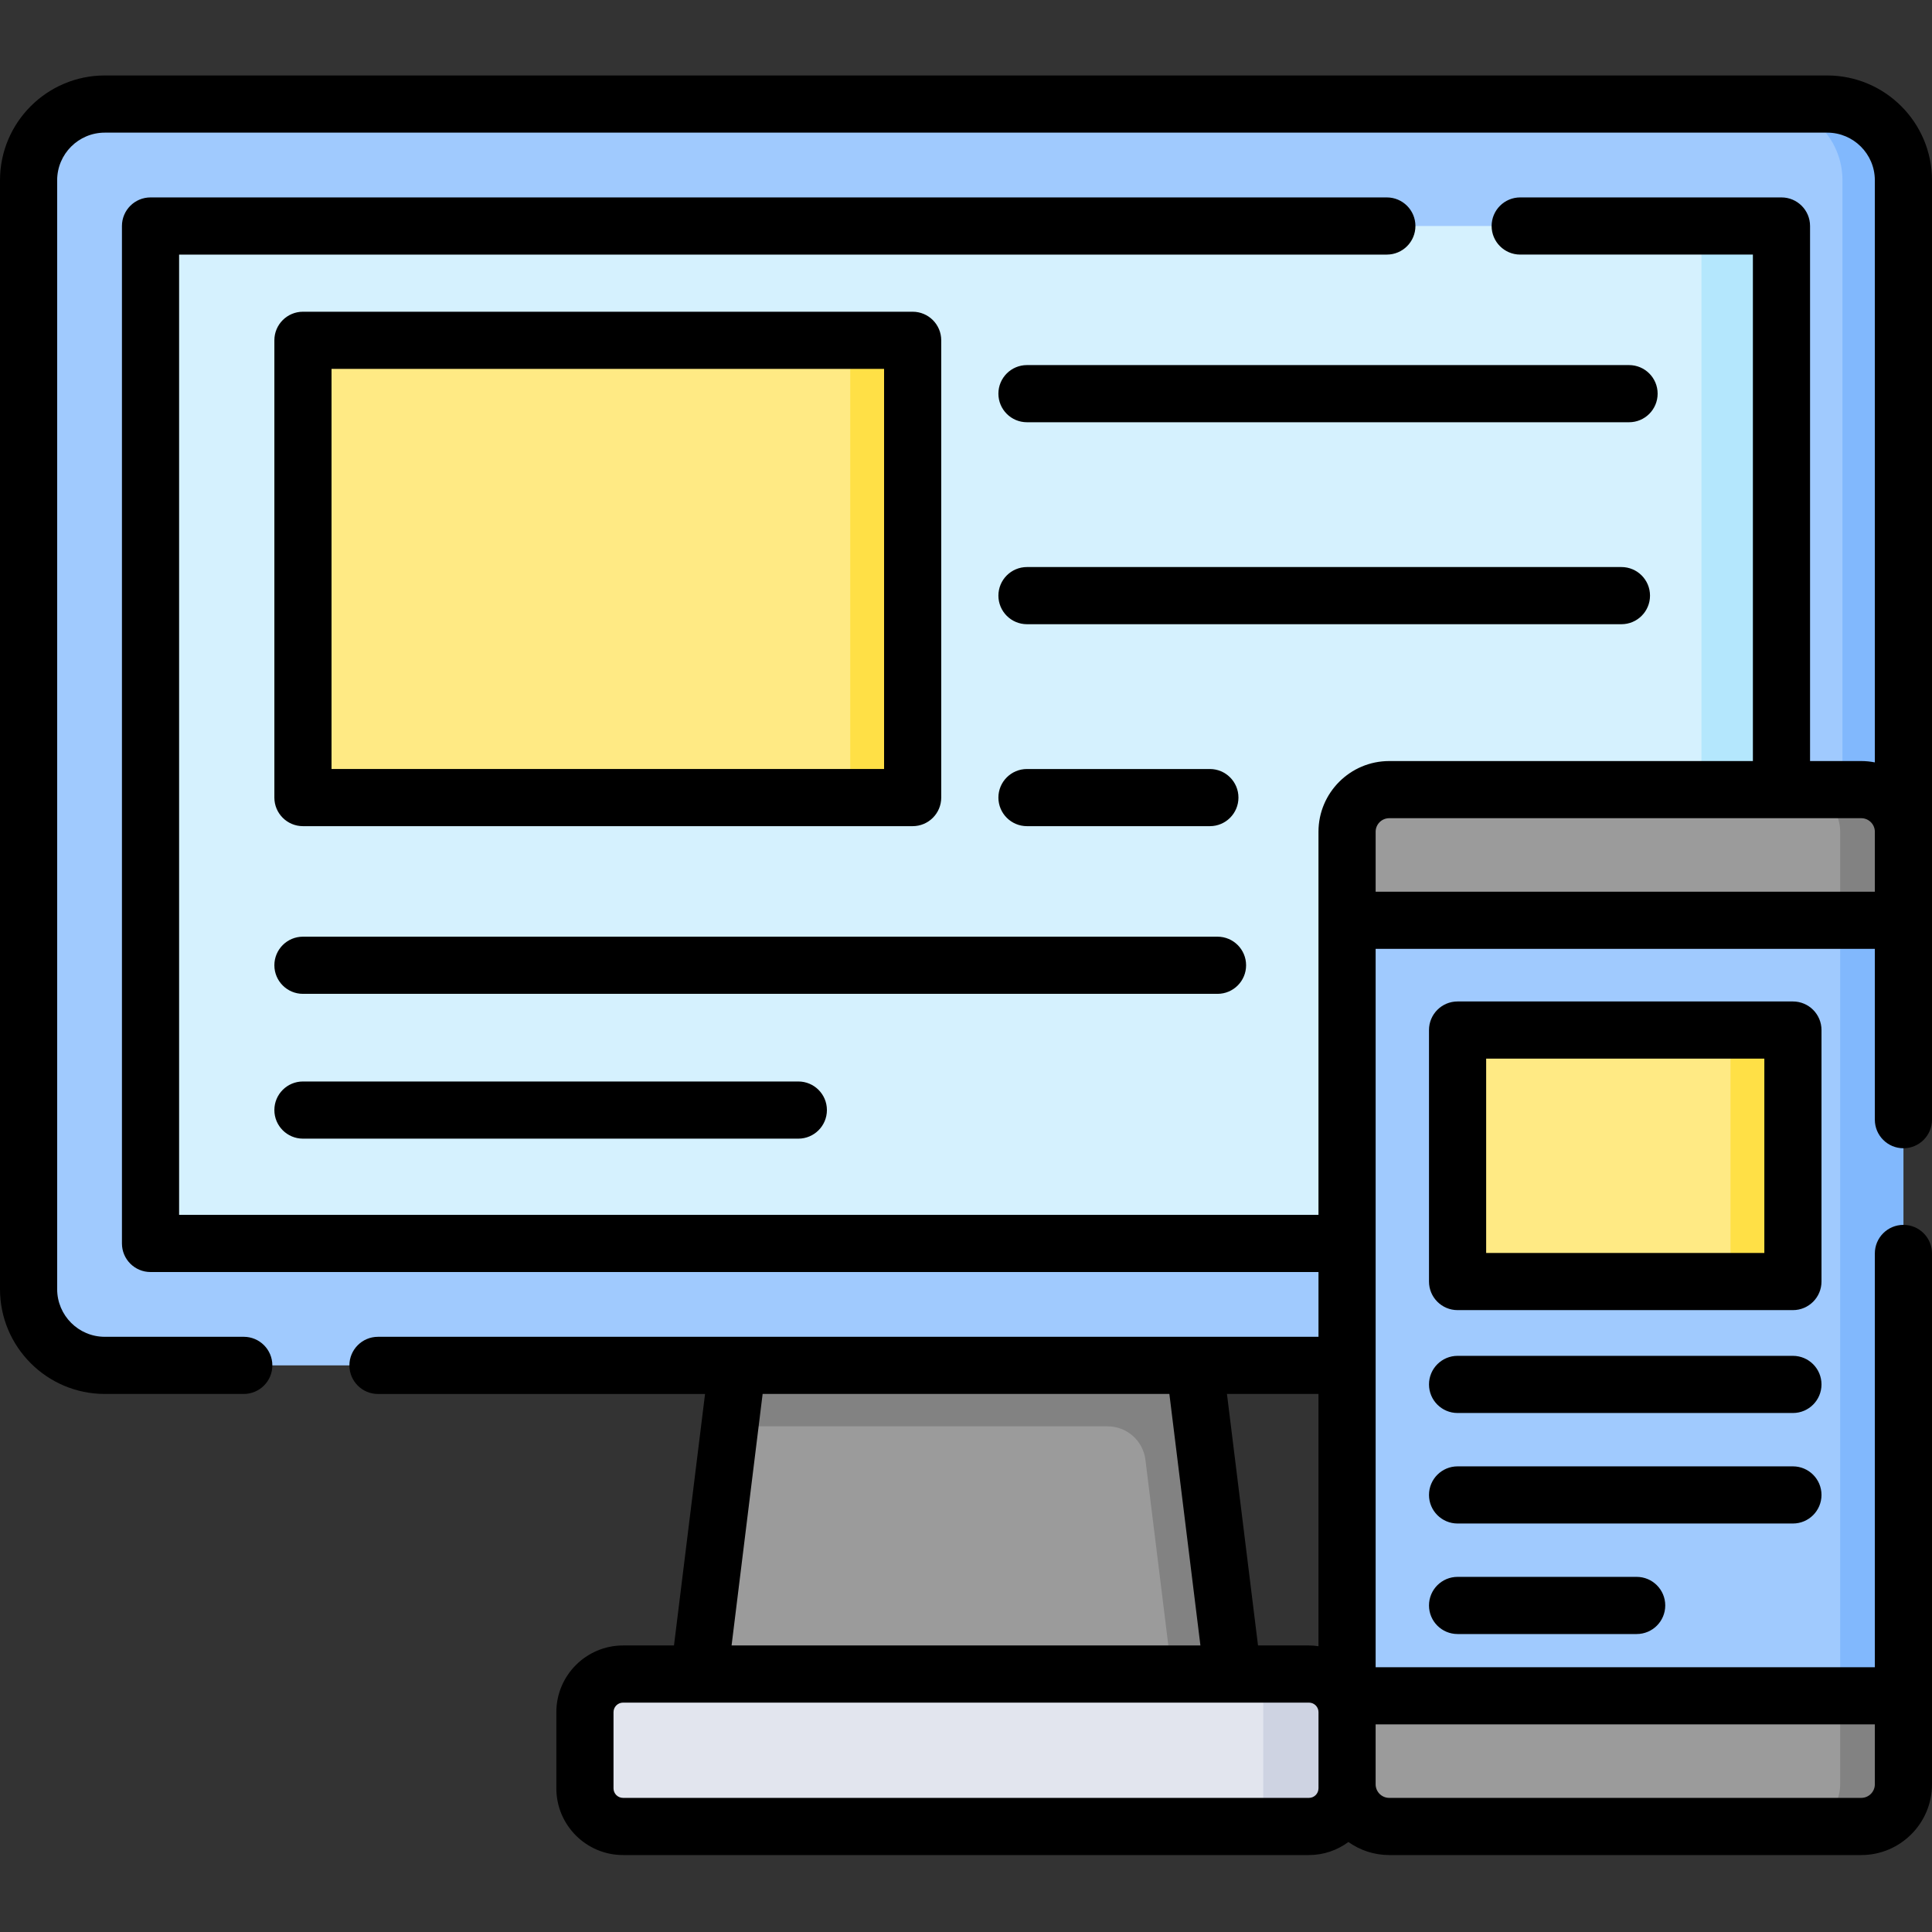
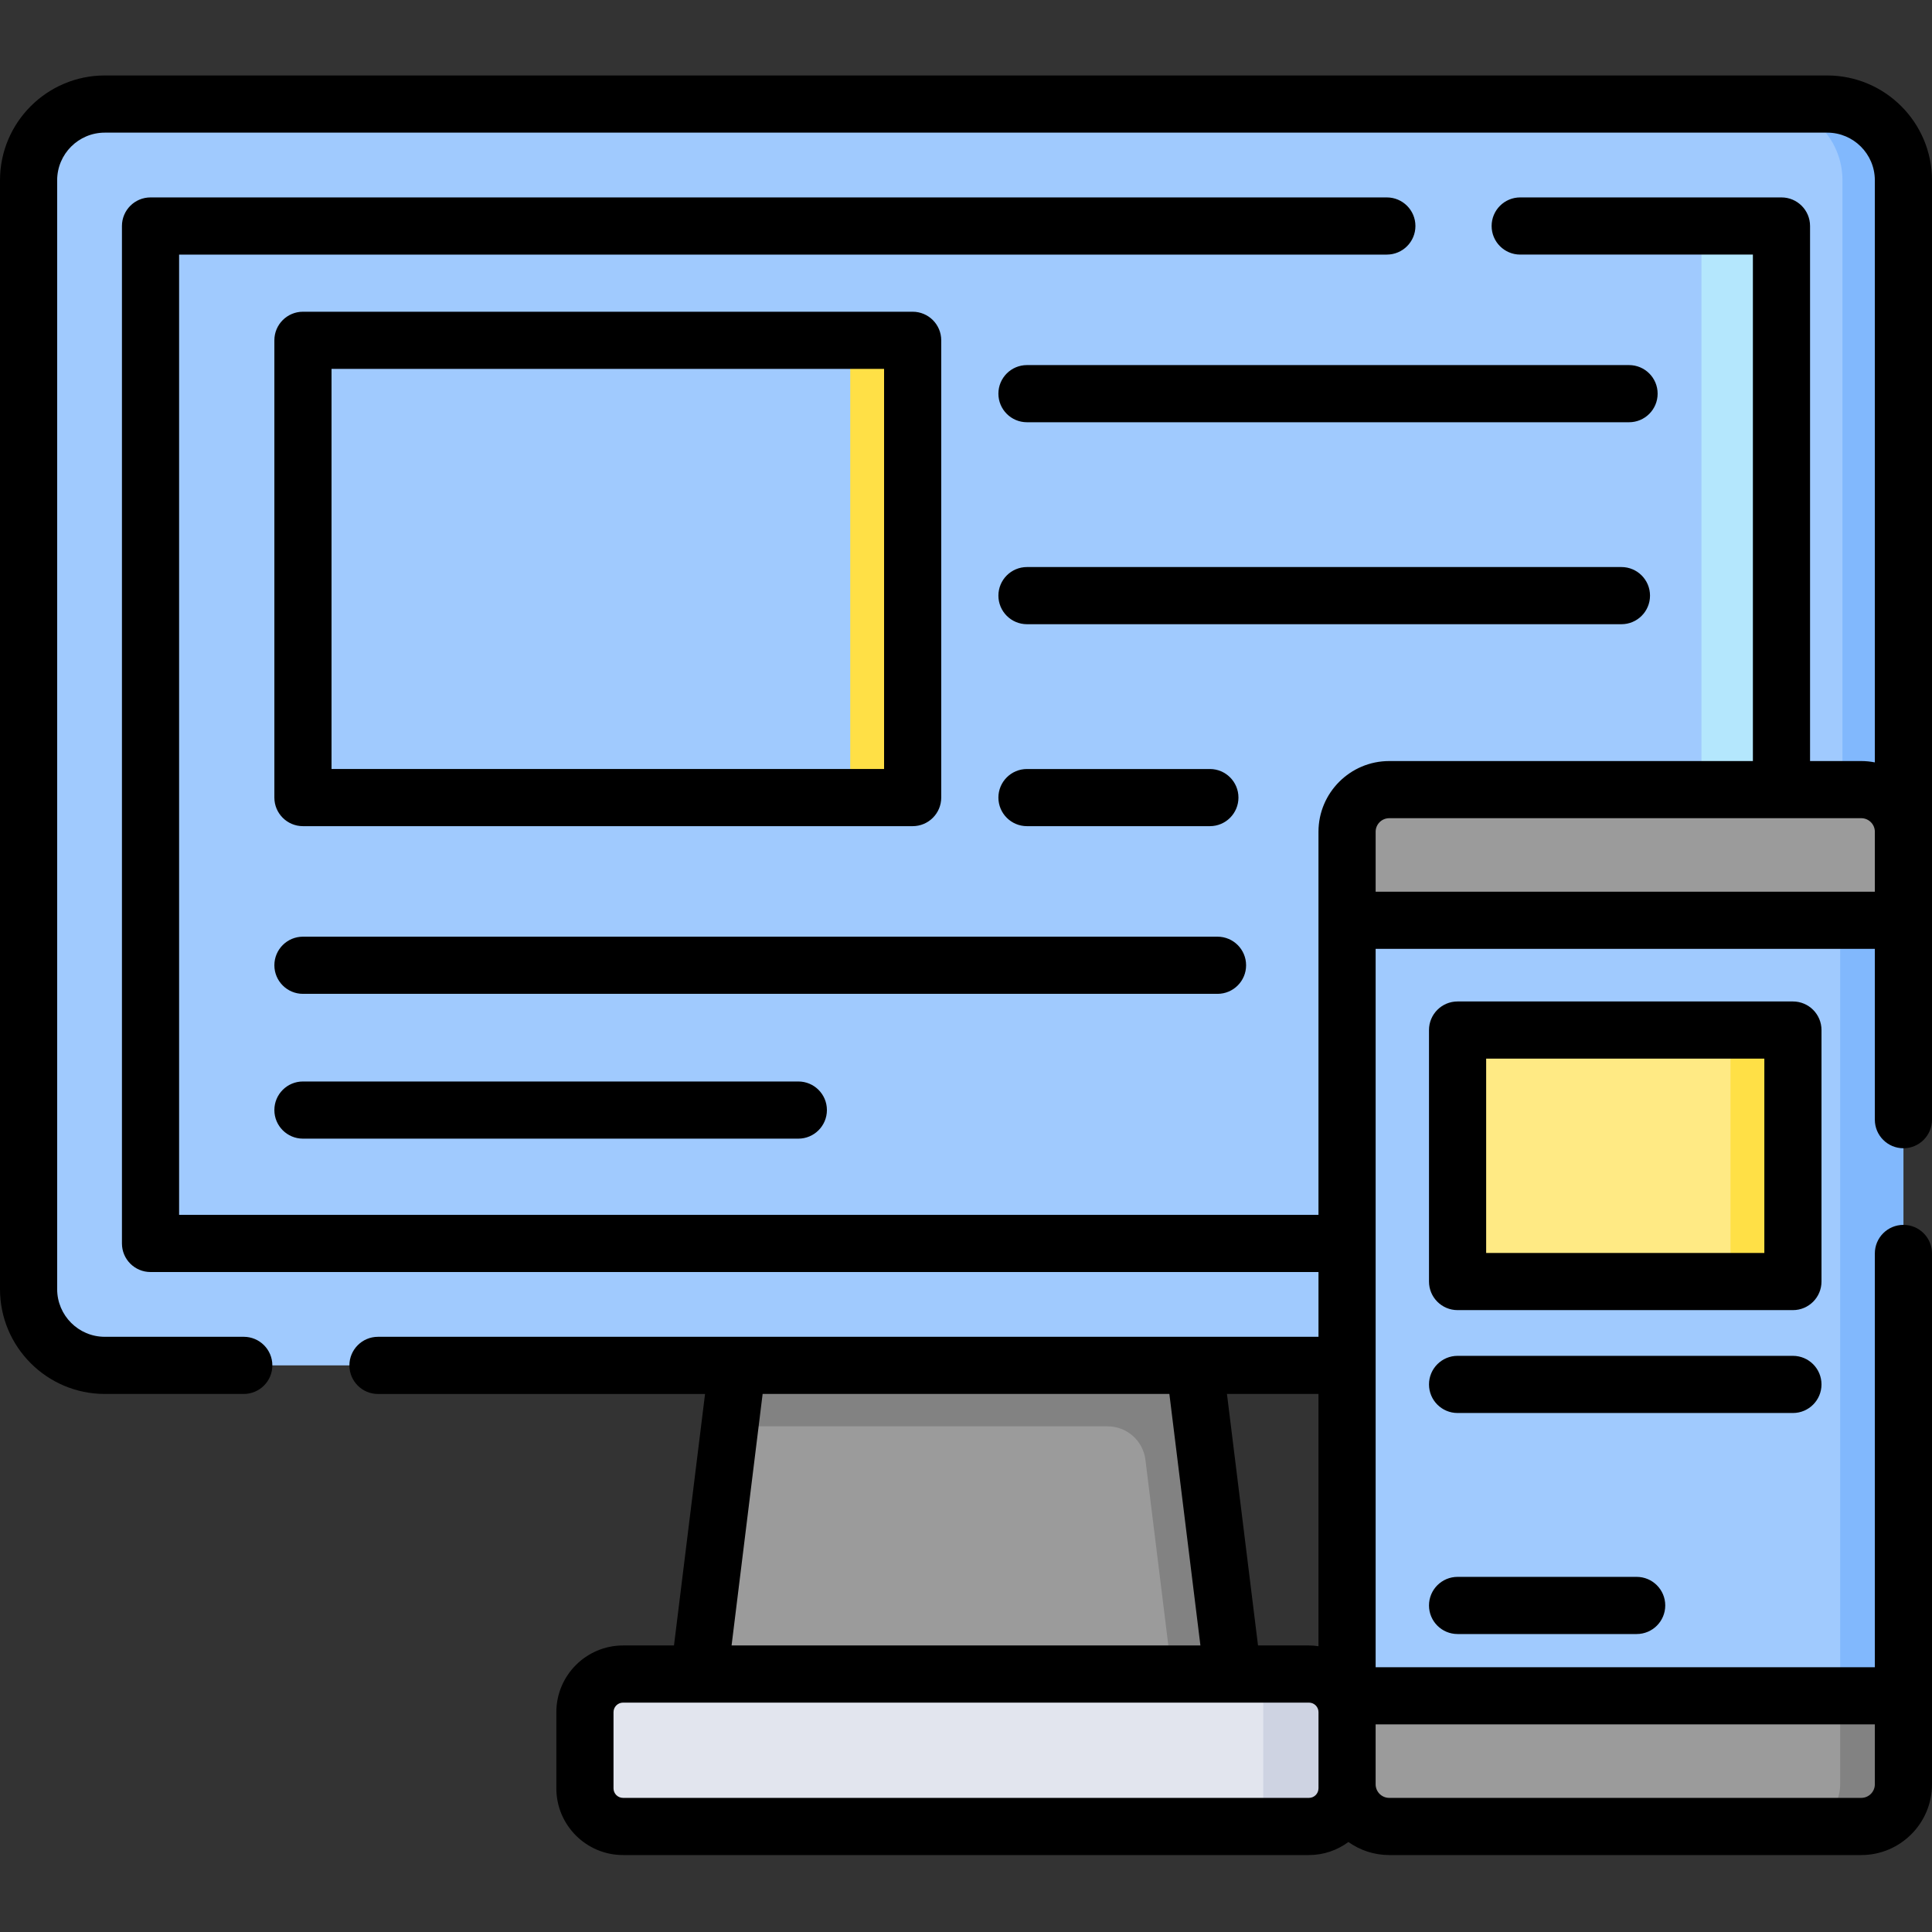
<svg xmlns="http://www.w3.org/2000/svg" height="512pt" viewBox="0 -20 512 512" width="512pt">
  <rect x="0" y="-20" width="512" height="512" fill="#333333" stroke="none" />
  <path d="m484.23 341.84h-456.461c-11.152 0-20.195-9.043-20.195-20.199v-293.871c0-11.152 9.043-20.195 20.195-20.195h456.461c11.152 0 20.195 9.043 20.195 20.195v293.871c0 11.156-9.043 20.199-20.195 20.199zm0 0" fill="#a0cafe" />
  <path d="m484.23 7.574h-16.16c11.156 0 20.199 9.043 20.199 20.195v293.871c0 11.156-9.043 20.199-20.199 20.199h16.16c11.152 0 20.195-9.043 20.195-20.199v-293.871c0-11.152-9.043-20.195-20.195-20.195zm0 0" fill="#81b8fd" />
-   <path d="m472.109 39.891v269.633h-432.219v-269.633zm0 0" fill="#d5f1fe" />
  <path d="m450.902 39.891h21.207v269.633h-21.207zm0 0" fill="#b4e7fd" />
  <path d="m326.691 423.637h-141.383l10.098-81.797h121.188zm0 0" fill="#9b9b9b" />
  <path d="m303.547 366.859 7.012 56.777h16.133l-10.098-81.797h-121.188l-1.992 16.156h100.109c5.102 0 9.398 3.801 10.023 8.863zm0 0" fill="#828282" />
  <path d="m346.887 464.031h-181.773c-5.578 0-10.102-4.52-10.102-10.098v-20.199c0-5.574 4.523-10.098 10.102-10.098h181.773c5.578 0 10.098 4.52 10.098 10.098v20.199c0 5.578-4.52 10.098-10.098 10.098zm0 0" fill="#e2e5ee" />
  <path d="m334.77 423.637v40.395h12.117c5.578 0 10.098-4.52 10.098-10.098v-20.199c0-5.578-4.52-10.098-10.098-10.098zm0 0" fill="#ced3e2" />
  <path d="m493.258 464.031h-125.102c-6.168 0-11.172-5-11.172-11.168v-252.438c0-6.168 5.004-11.168 11.172-11.168h125.102c6.168 0 11.168 5 11.168 11.168v252.438c0 6.168-5 11.168-11.168 11.168zm0 0" fill="#a0cafe" />
-   <path d="m493.258 189.258h-16.758c6.172 0 11.172 5 11.172 11.172v252.434c0 6.168-5 11.168-11.172 11.168h16.758c6.168 0 11.168-5 11.168-11.168v-252.438c0-6.168-5-11.168-11.168-11.168zm0 0" fill="#81b8fd" />
+   <path d="m493.258 189.258h-16.758c6.172 0 11.172 5 11.172 11.172v252.434c0 6.168-5 11.168-11.172 11.168h16.758c6.168 0 11.168-5 11.168-11.168v-252.438c0-6.168-5-11.168-11.168-11.168z" fill="#81b8fd" />
  <path d="m356.984 223.883v-23.453c0-6.172 5.004-11.172 11.172-11.172h125.102c6.168 0 11.168 5 11.168 11.172v23.453zm0 0" fill="#9b9b9b" />
-   <path d="m487.672 223.883v-23.453c0-6.172-5-11.172-11.168-11.172h16.754c6.168 0 11.168 5 11.168 11.172v23.453zm0 0" fill="#828282" />
  <path d="m356.984 429.406v23.457c0 6.168 5.004 11.168 11.172 11.168h125.102c6.168 0 11.168-5 11.168-11.168v-23.457zm0 0" fill="#9b9b9b" />
  <path d="m487.672 429.406v23.457c0 6.168-5 11.168-11.168 11.168h16.754c6.168 0 11.168-5 11.168-11.168v-23.457zm0 0" fill="#828282" />
-   <path d="m80.285 70.188h161.578v121.18h-161.578zm0 0" fill="#ffea84" />
  <path d="m386.273 252.973h88.867v66.648h-88.867zm0 0" fill="#ffea84" />
  <path d="m225.324 70.188h16.539v121.18h-16.539zm0 0" fill="#ffe046" />
  <path d="m458.602 252.973h16.539v66.648h-16.539zm0 0" fill="#ffe046" />
  <path d="m484.23 0h-456.461c-15.312 0-27.77 12.457-27.77 27.77v293.871c0 15.312 12.457 27.77 27.77 27.77h36.832c4.18 0 7.574-3.391 7.574-7.57 0-4.184-3.395-7.574-7.574-7.574h-36.832c-6.961 0-12.621-5.664-12.621-12.625v-293.871c0-6.961 5.664-12.621 12.621-12.621h456.461c6.961 0 12.621 5.664 12.621 12.621v154.27c-1.164-.227-2.363-.355-3.594-.355h-13.574v-141.793c0-4.184-3.391-7.574-7.574-7.574h-69.238c-4.184 0-7.574 3.391-7.574 7.574s3.391 7.574 7.574 7.574h61.664v134.219h-96.379c-10.336 0-18.746 8.41-18.746 18.746v101.52h-301.945v-254.484h320.062c4.184 0 7.574-3.391 7.574-7.574s-3.391-7.574-7.574-7.574h-327.637c-4.184 0-7.574 3.391-7.574 7.574v269.633c0 4.184 3.391 7.574 7.574 7.574h309.523v17.168h-249.25c-4.18 0-7.57 3.391-7.57 7.574s3.391 7.574 7.57 7.574h86.68l-8.23 66.648h-13.5c-9.746 0-17.676 7.93-17.676 17.676v20.195c0 9.746 7.93 17.672 17.676 17.672h181.773c3.914 0 7.523-1.293 10.457-3.457 3.059 2.168 6.785 3.457 10.812 3.457h125.102c10.332 0 18.742-8.406 18.742-18.742v-140.688c0-4.184-3.391-7.574-7.574-7.574-4.184 0-7.574 3.391-7.574 7.574v109.656h-132.293v-190.375h132.293v45.266c0 4.184 3.391 7.574 7.574 7.574 4.184 0 7.574-3.391 7.574-7.574v-248.953c0-15.312-12.457-27.77-27.77-27.77zm-134.82 416.266c-.824-.121-1.664-.203-2.523-.203h-13.5l-8.23-66.652h24.254zm-147.305-66.855h107.789l8.23 66.652h-124.25zm147.305 104.523c0 1.391-1.129 2.523-2.523 2.523h-181.773c-1.395 0-2.527-1.133-2.527-2.523v-20.199c0-1.391 1.133-2.523 2.527-2.523h161.598 20.176c1.395 0 2.527 1.133 2.527 2.523v20.199zm147.441-1.07c0 1.98-1.613 3.594-3.594 3.594h-125.102c-1.98 0-3.598-1.613-3.598-3.594v-15.883h132.293zm-132.293-236.555v-15.883c0-1.98 1.613-3.594 3.598-3.594h125.102c1.98 0 3.594 1.613 3.594 3.594v15.883zm0 0" />
  <path d="m80.285 198.941h161.578c4.184 0 7.574-3.391 7.574-7.574v-121.18c0-4.184-3.391-7.574-7.574-7.574h-161.578c-4.184 0-7.574 3.391-7.574 7.574v121.18c0 4.188 3.391 7.574 7.574 7.574zm7.574-121.18h146.43v106.035h-146.43zm0 0" />
  <path d="m330.227 235.805c0-4.184-3.391-7.574-7.574-7.574h-242.367c-4.184 0-7.574 3.391-7.574 7.574 0 4.18 3.391 7.574 7.574 7.574h242.367c4.184 0 7.574-3.395 7.574-7.574zm0 0" />
  <path d="m80.285 266.605c-4.184 0-7.574 3.391-7.574 7.574 0 4.18 3.391 7.574 7.574 7.574h131.281c4.184 0 7.574-3.395 7.574-7.574 0-4.184-3.391-7.574-7.574-7.574zm0 0" />
  <path d="m431.715 76.75h-159.559c-4.18 0-7.57 3.391-7.57 7.574 0 4.184 3.391 7.574 7.57 7.574h159.559c4.184 0 7.574-3.391 7.574-7.574 0-4.184-3.391-7.574-7.574-7.574zm0 0" />
  <path d="m437.27 137.848c0-4.184-3.391-7.574-7.574-7.574h-157.539c-4.18 0-7.57 3.391-7.57 7.574 0 4.18 3.391 7.574 7.57 7.574h157.539c4.184 0 7.574-3.391 7.574-7.574zm0 0" />
  <path d="m320.633 198.941c4.18 0 7.57-3.391 7.57-7.574 0-4.18-3.391-7.57-7.57-7.57h-48.477c-4.18 0-7.57 3.391-7.57 7.57 0 4.184 3.391 7.574 7.57 7.574zm0 0" />
  <path d="m482.715 252.973c0-4.184-3.391-7.574-7.574-7.574h-88.867c-4.184 0-7.574 3.391-7.574 7.574v66.648c0 4.184 3.391 7.574 7.574 7.574h88.867c4.184 0 7.574-3.391 7.574-7.574zm-15.148 59.074h-73.719v-51.5h73.719zm0 0" />
  <path d="m475.141 339.312h-88.867c-4.184 0-7.574 3.391-7.574 7.574 0 4.184 3.391 7.574 7.574 7.574h88.867c4.184 0 7.574-3.391 7.574-7.574 0-4.184-3.391-7.574-7.574-7.574zm0 0" />
-   <path d="m482.715 376.176c0-4.184-3.391-7.574-7.574-7.574h-88.867c-4.184 0-7.574 3.391-7.574 7.574 0 4.18 3.391 7.57 7.574 7.57h88.867c4.184 0 7.574-3.391 7.574-7.57zm0 0" />
  <path d="m386.273 397.887c-4.184 0-7.574 3.391-7.574 7.574 0 4.184 3.391 7.574 7.574 7.574h47.461c4.184 0 7.574-3.391 7.574-7.574 0-4.184-3.391-7.574-7.574-7.574zm0 0" />
</svg>